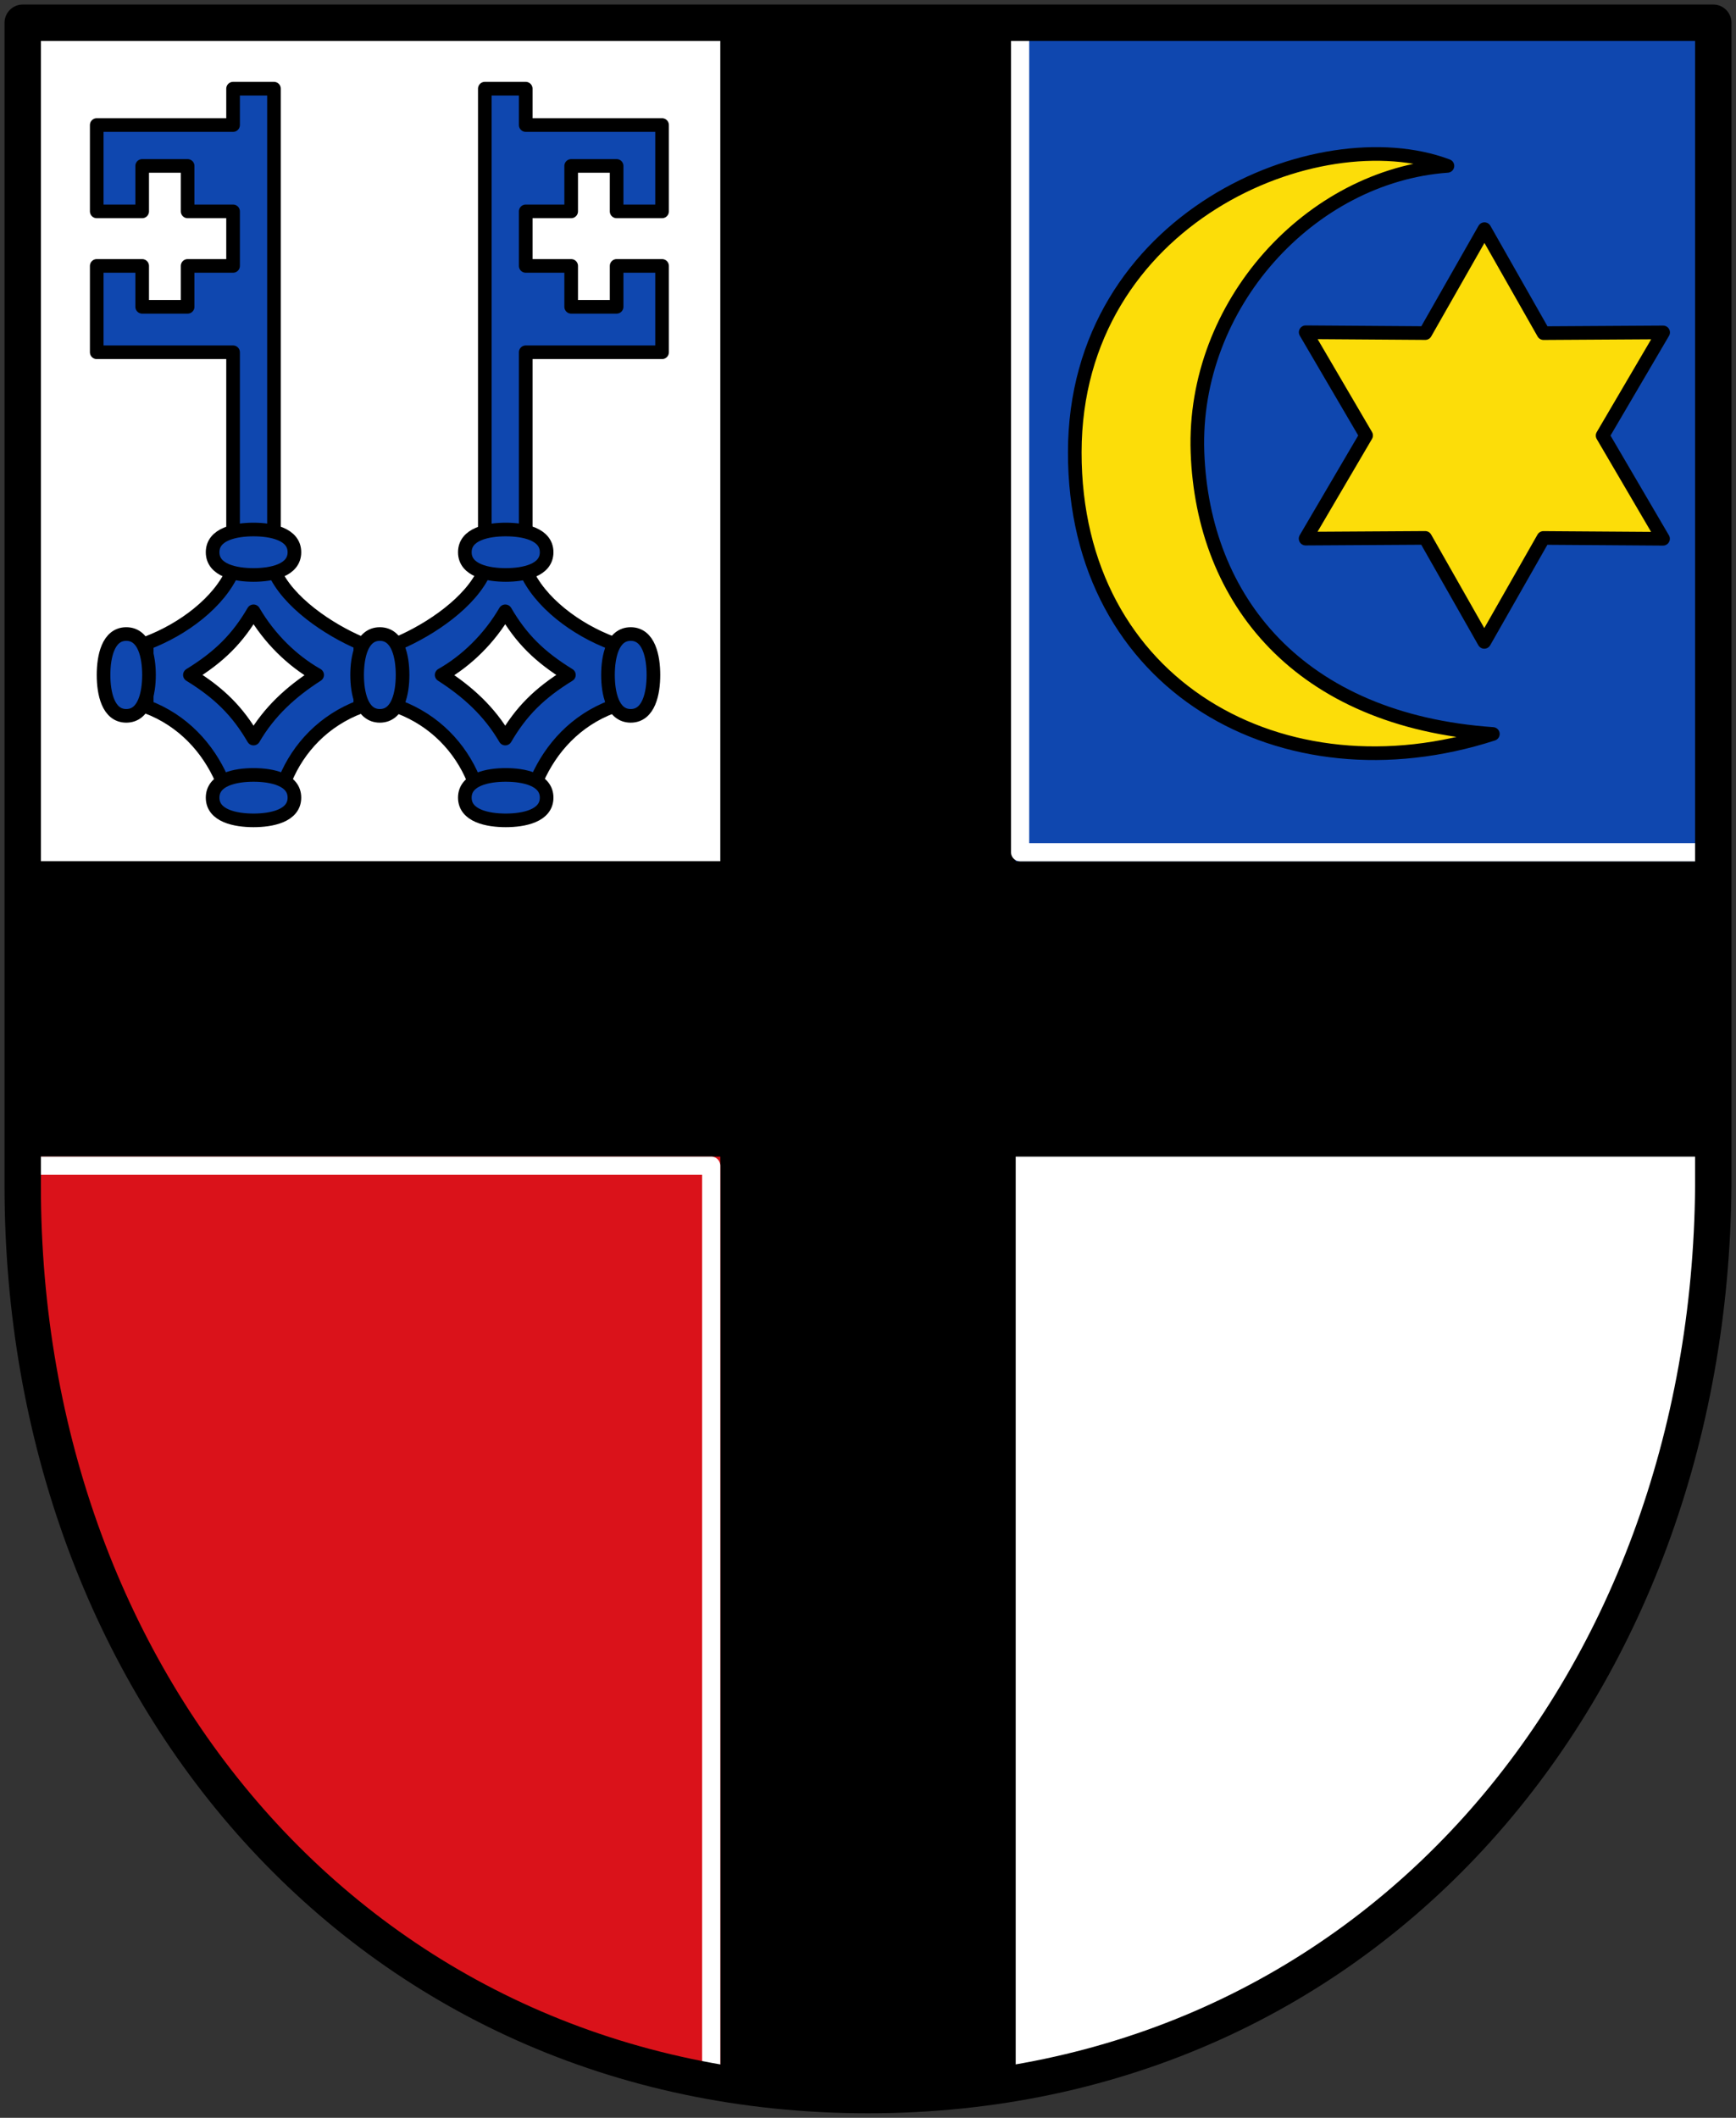
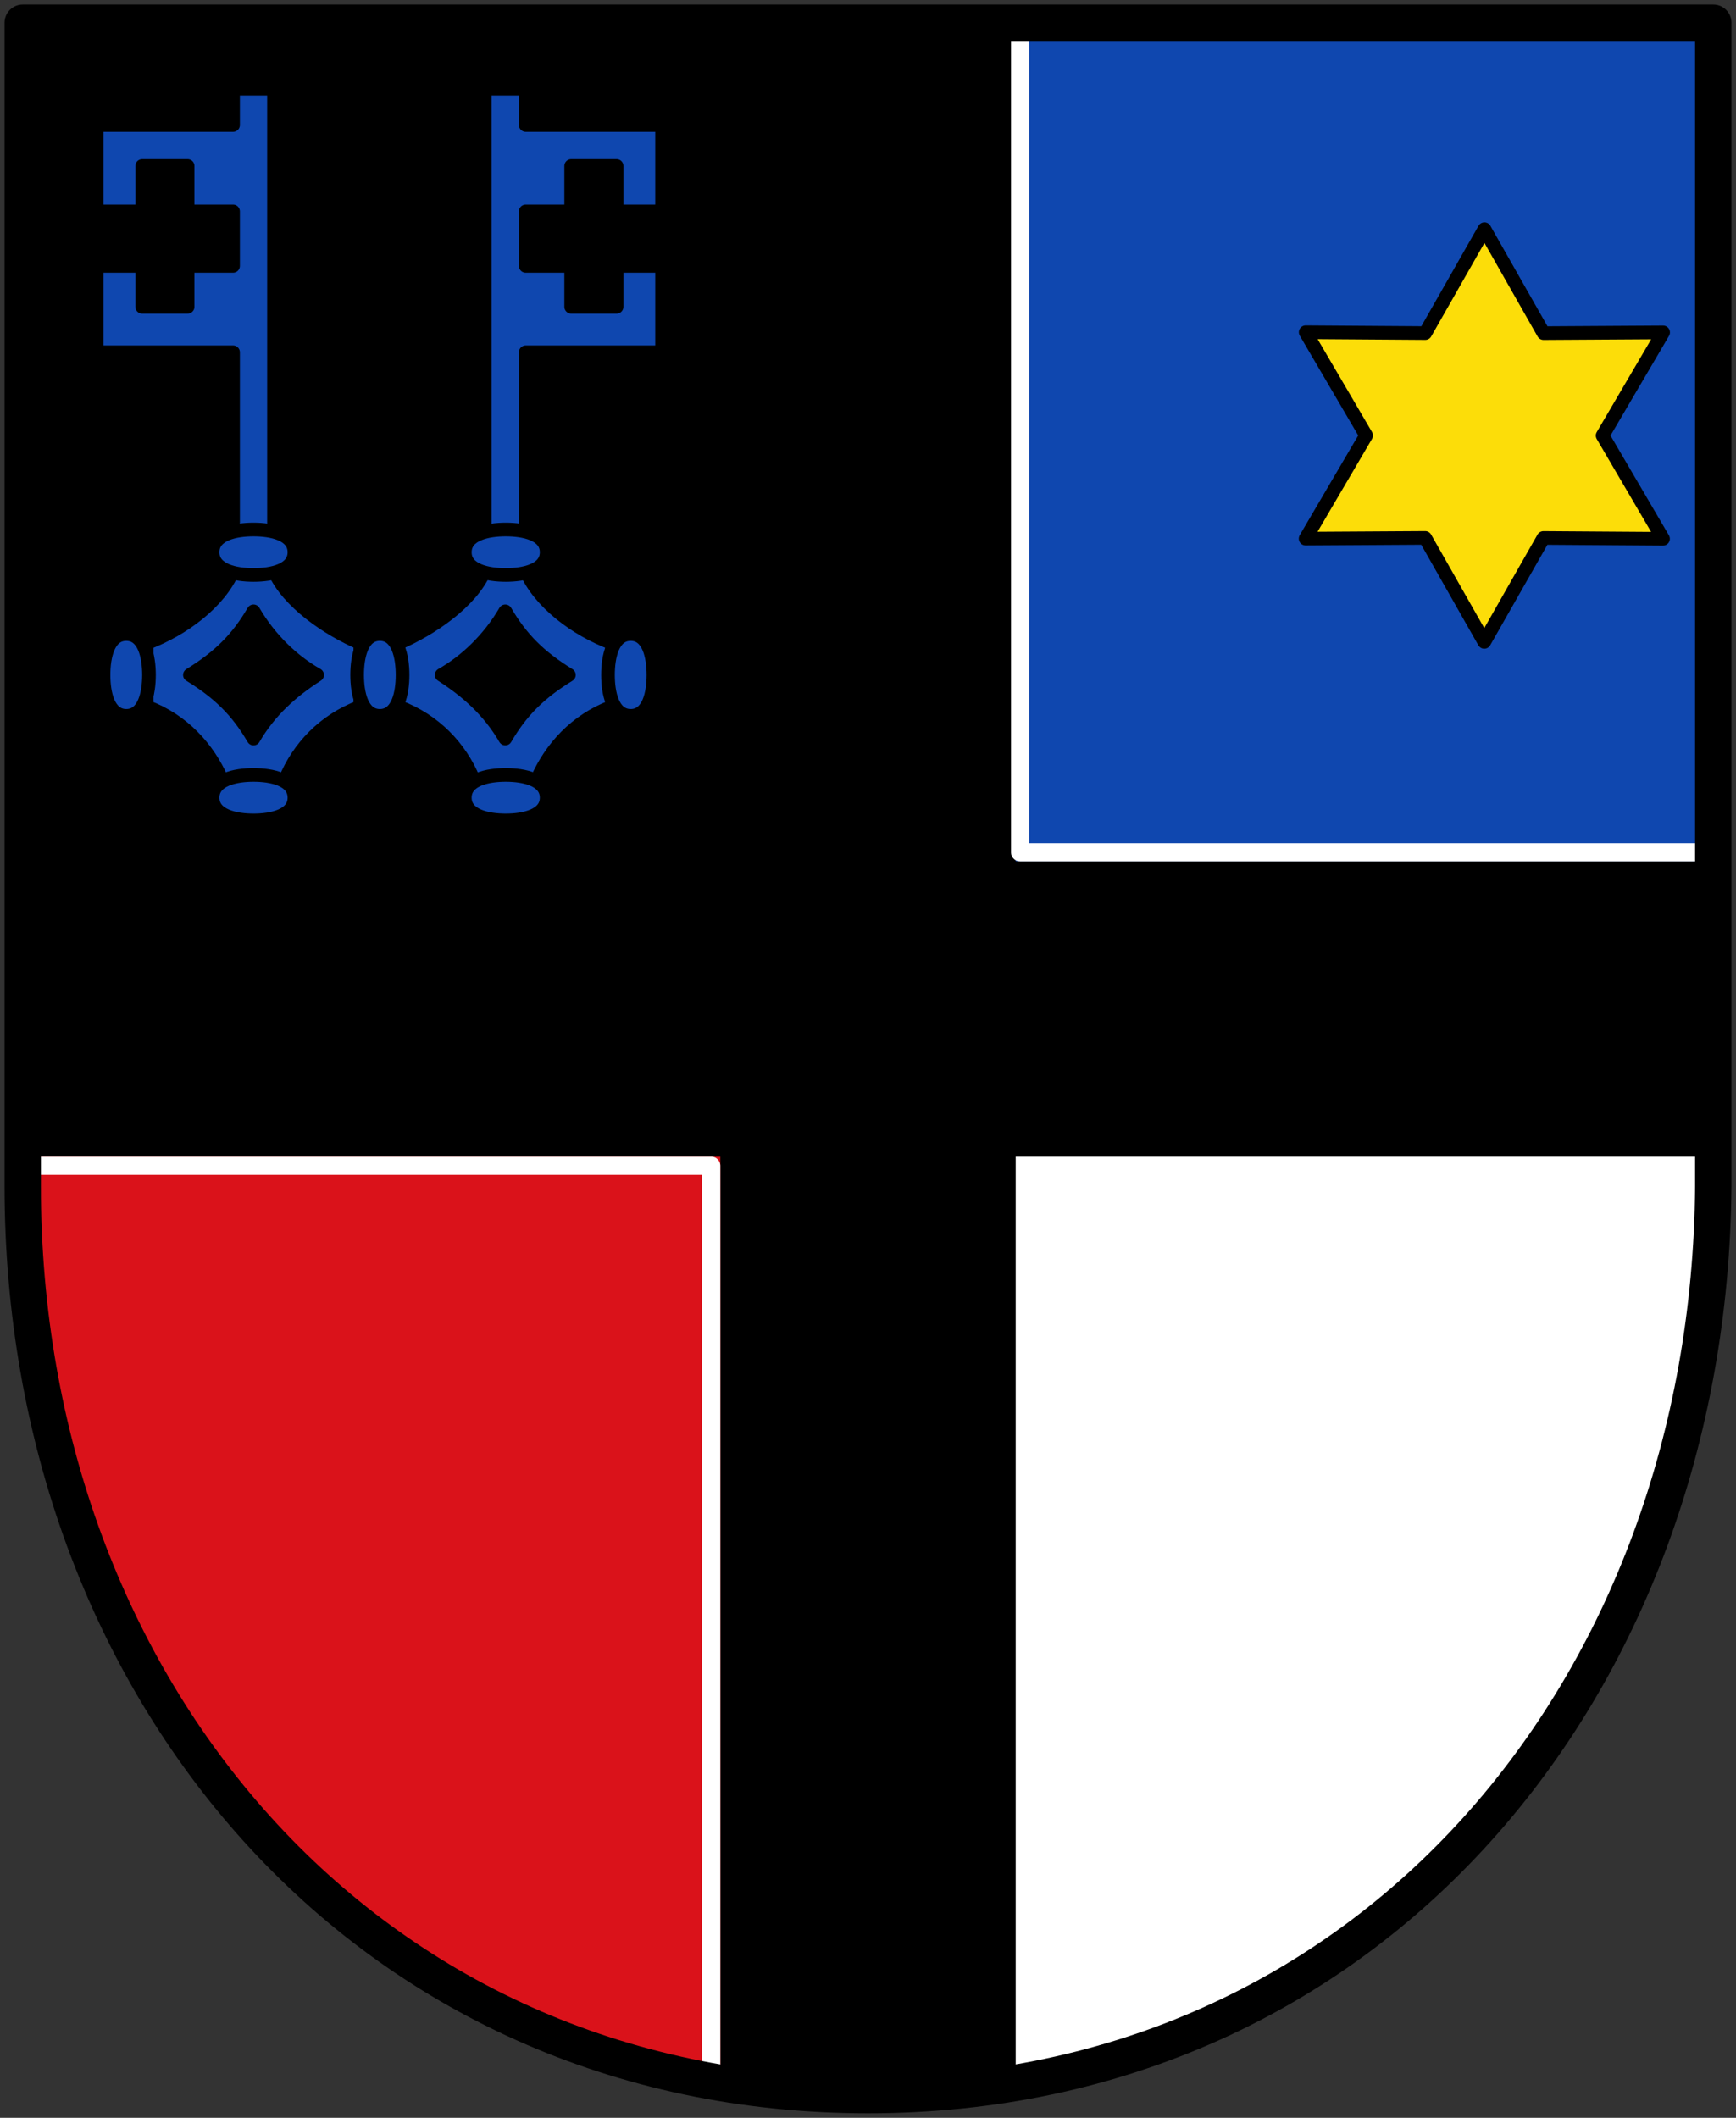
<svg xmlns="http://www.w3.org/2000/svg" height="466" width="382">
  <rect width="100%" height="100%" fill="#333333" stroke="none" />
  <path d="M5 5v256c0 110.5 75.5 200 186 200s185.137-89.503 186-200V5z" class="st0" />
-   <path d="M5.5 189.5h153V5.5H5.5z" fill="#fff" fill-rule="evenodd" />
  <path d="M223.5 189.5h153V5.5h-153z" fill="#0f47af" fill-rule="evenodd" />
  <path d="M158.5 457.5v-203H5.5c-2 145 108 203 153 203z" fill="#da121a" fill-rule="evenodd" />
  <path d="M223.5 457.5v-203h153c2 145-108 203-153 203z" fill="#fff" fill-rule="evenodd" />
  <path d="M6.5 256.5h150v201m217.972-269.972h-150v-183" fill="none" stroke="#fff" stroke-width="4" stroke-linecap="round" stroke-linejoin="round" />
-   <path d="M318.5 36.5c-28.367-10.684-81.942 11.42-82 63-.058 51.58 45.986 76.905 92 62-42.687-2.966-63.839-29.518-65-62-1.161-32.482 24.853-60.833 55-63z" fill="#fcdd09" fill-rule="evenodd" stroke="#000" stroke-width="3" stroke-linecap="round" stroke-linejoin="round" />
+   <path d="M318.5 36.5z" fill="#fcdd09" fill-rule="evenodd" stroke="#000" stroke-width="3" stroke-linecap="round" stroke-linejoin="round" />
  <path d="m365.944 118.551-26.316-.182-13.02 22.87-13-22.881-26.315.16 13.316-22.7-13.297-22.71 26.316.183 13.02-22.87 13 22.881 26.315-.16-13.316 22.7z" style="isolation:auto;mix-blend-mode:normal;solid-color:#000;solid-opacity:1" color="#000" overflow="visible" fill="#fcdd09" fill-rule="evenodd" stroke="#000" stroke-width="3" stroke-linecap="round" stroke-linejoin="round" />
  <path class="st0" d="M5 5v256c0 110.5 75.5 200 186 200s185.137-89.503 186-200V5z" fill="none" stroke="#000" stroke-width="8" stroke-linecap="round" stroke-linejoin="round" />
  <path d="M55.786 134.512c3.5 6 8.52 10.889 14 14-5.743 3.688-10.5 8-14 14-3.5-6-7.5-10-14-14 6.5-4 10.5-8 14-14zm-4.5-115v8h-30v19h10v-10h10v10h10v12h-10v9h-10v-9h-10v19h30v48c-3 7-11 13-19 16v14c8 3 13.474 9.113 16.5 16h14c2.898-7 8.5-13 16.5-16v-14c-7-3-16-9-19-16v-106zm59.899 115c-3.5 6-8.52 10.889-14 14 5.743 3.688 10.5 8 14 14 3.5-6 7.5-10 14-14-6.5-4-10.5-8-14-14zm4.5-115v8h30v19h-10v-10h-10v10h-10v12h10v9h10v-9h10v19h-30v48c3 7 11 13 19 16v14c-8 3-13.474 9.113-16.5 16h-14c-2.898-7-8.5-13-16.5-16v-14c7-3 16-9 19-16v-106z" fill="#0f47af" fill-rule="evenodd" stroke="#000" stroke-width="3" stroke-linecap="round" stroke-linejoin="round" />
  <path d="M64.785 175.512c0-4-5-5-9-5s-9 1-9 5 5 5 9 5 9-1 9-5zm55.5 0c0-4-5-5-9-5s-9 1-9 5 5 5 9 5 9-1 9-5zm-55.5-54c0-4-5-5-9-5s-9 1-9 5 5 5 9 5 9-1 9-5zm55.5 0c0-4-5-5-9-5s-9 1-9 5 5 5 9 5 9-1 9-5zm-92.5 18c-4 0-5 5-5 9s1 9 5 9 5-5 5-9-1-9-5-9zm55.8 0c-4 0-5 5-5 9s1 9 5 9 5-5 5-9-1-9-5-9zm55.2 0c-4 0-5 5-5 9s1 9 5 9 5-5 5-9-1-9-5-9z" fill="#0f47af" fill-rule="evenodd" stroke="#000" stroke-width="3" stroke-linecap="round" stroke-linejoin="round" />
</svg>